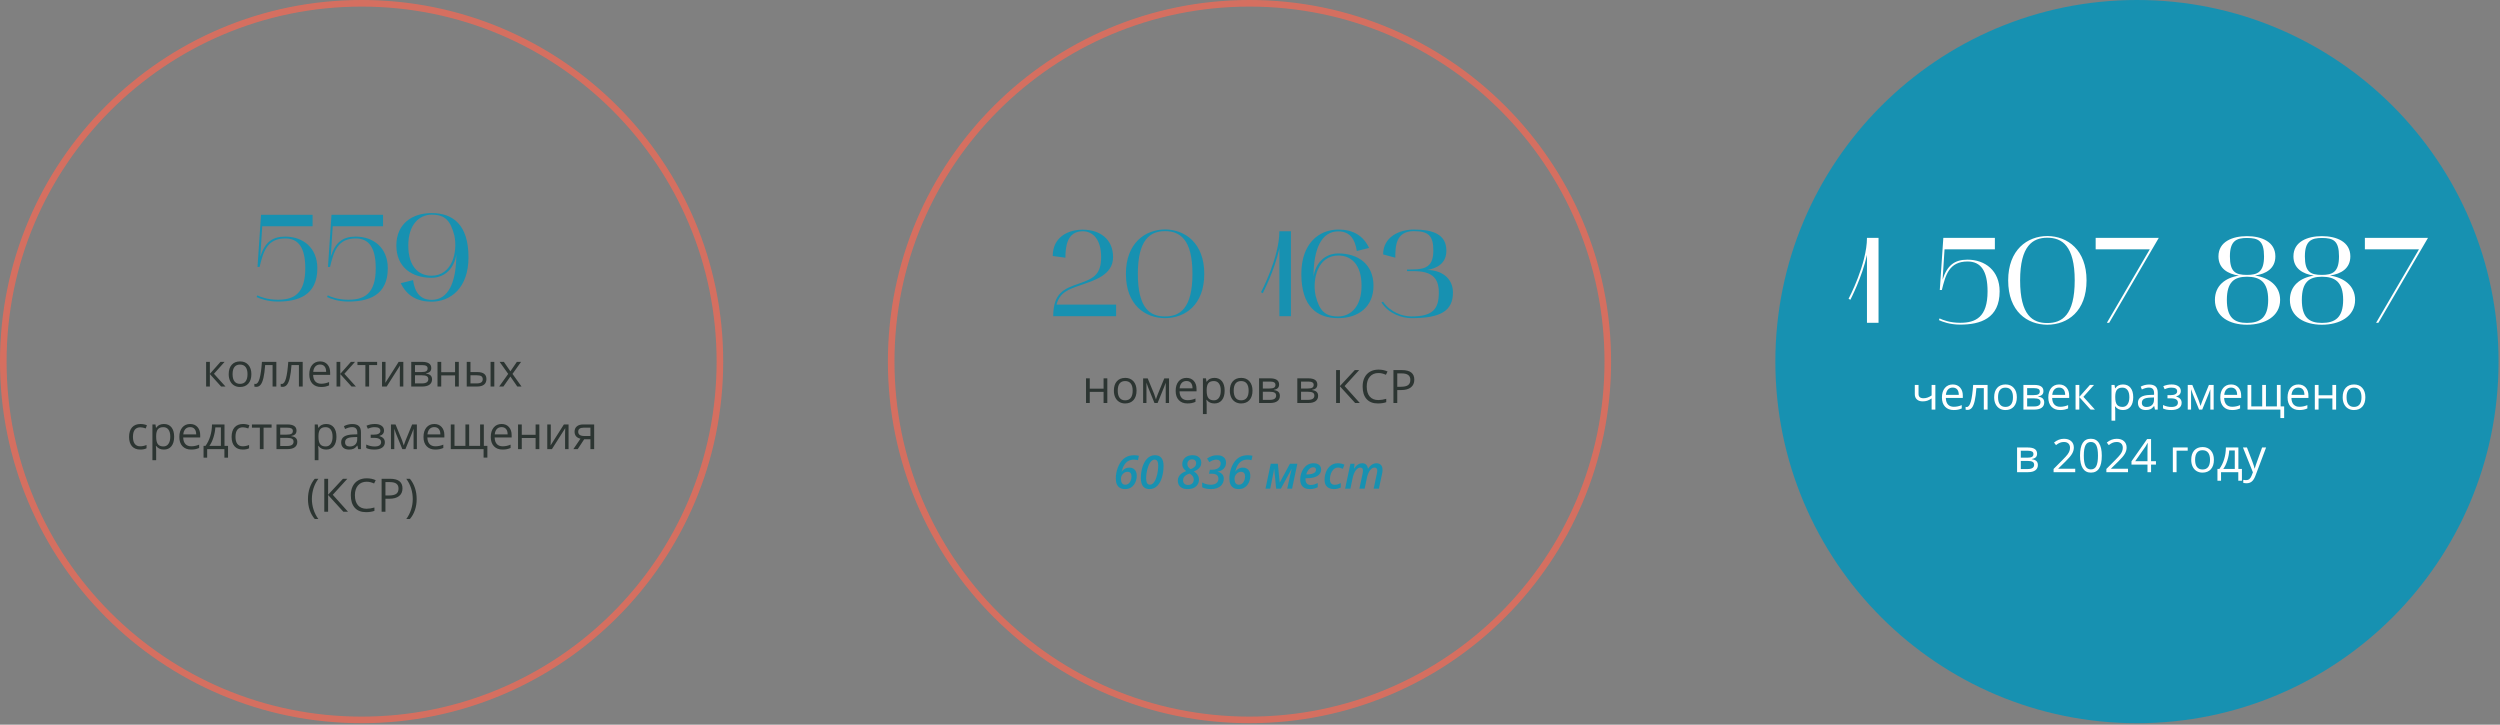
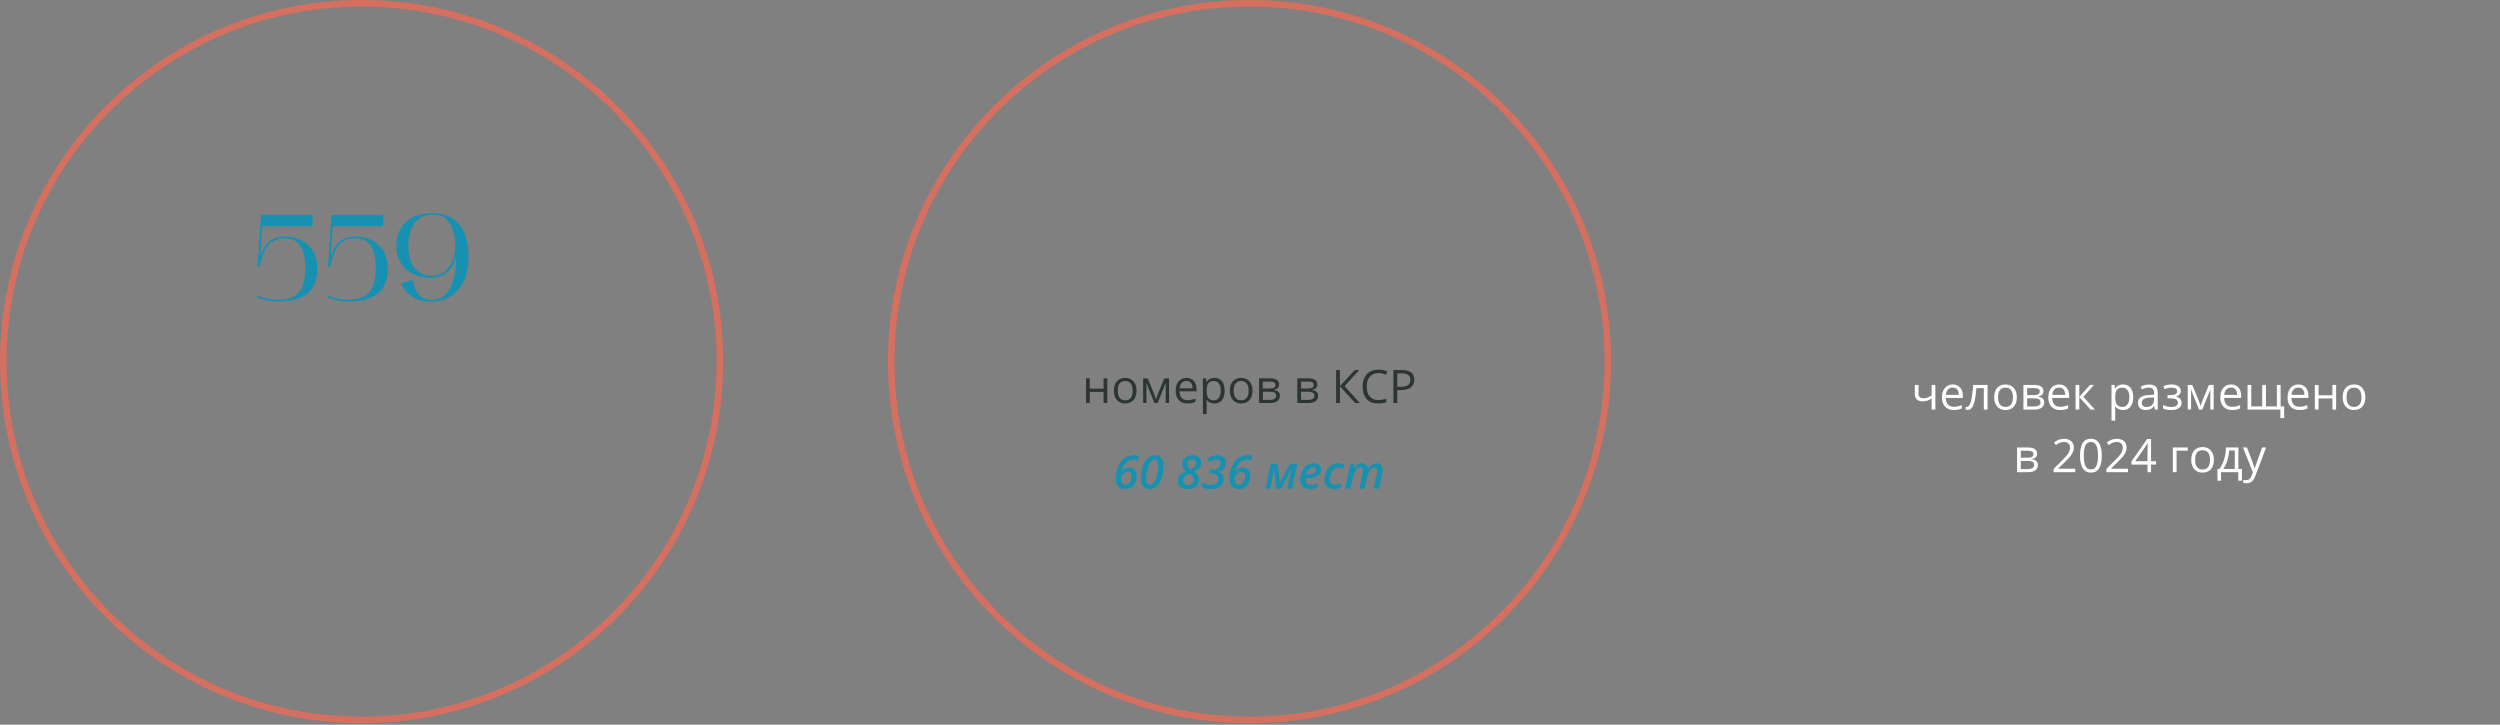
<svg xmlns="http://www.w3.org/2000/svg" width="759" height="220" viewBox="0 0 759 220" fill="none">
  <rect x="0" y="0" width="759" height="220" fill="#808080" stroke="none" />
  <circle cx="109.782" cy="109.782" r="108.782" stroke="#D56F60" stroke-width="2" />
  <path d="M84.358 91.555C81.213 91.555 78.956 90.667 77.92 90.186L78.105 89.668C79.104 90.149 81.25 91 84.358 91C89.094 91 92.683 89.298 92.683 81.454C92.683 75.238 90.648 72.389 86.615 72.389C80.991 72.389 79.918 76.533 78.808 81.047H78.179L79.252 65.211H94.903V68.689H79.622L79.03 77.902C80.399 73.61 82.619 71.834 86.578 71.834C91.98 71.834 96.346 75.201 96.346 81.454C96.346 89.705 90.463 91.555 84.358 91.555ZM105.748 91.555C102.603 91.555 100.346 90.667 99.31 90.186L99.495 89.668C100.494 90.149 102.64 91 105.748 91C110.484 91 114.073 89.298 114.073 81.454C114.073 75.238 112.038 72.389 108.005 72.389C102.381 72.389 101.308 76.533 100.198 81.047H99.569L100.642 65.211H116.293V68.689H101.012L100.42 77.902C101.789 73.61 104.009 71.834 107.968 71.834C113.37 71.834 117.736 75.201 117.736 81.454C117.736 89.705 111.853 91.555 105.748 91.555ZM120.331 74.535C120.331 68.06 124.993 64.693 131.061 64.693C137.425 64.693 142.235 68.134 142.235 78.124C142.235 87.337 136.907 91.555 131.061 91.592C126.695 91.592 123.55 89.853 121.663 85.968L125.4 85.043C125.955 88.817 127.583 91.037 131.098 91.037C135.945 91.037 138.535 86.005 138.535 77.31C137.943 81.269 135.205 84.34 130.987 84.34C124.919 84.34 120.331 81.01 120.331 74.535ZM123.957 74.535C123.957 80.936 127.102 83.711 130.987 83.711C137.24 83.711 139.016 76.57 137.943 71.501C136.759 66.987 135.168 65.174 131.061 65.174C127.25 65.174 123.957 68.208 123.957 74.535Z" fill="#1791B1" />
-   <path d="M66.947 109.86H68.191L64.958 113.477L68.458 117.353H67.132L63.714 113.559V117.353H62.579V109.86H63.714V113.504L66.947 109.86ZM76.319 113.6C76.319 114.821 76.012 115.776 75.397 116.464C74.781 117.147 73.931 117.489 72.847 117.489C72.177 117.489 71.582 117.332 71.062 117.018C70.543 116.703 70.142 116.252 69.859 115.664C69.577 115.076 69.436 114.388 69.436 113.6C69.436 112.378 69.741 111.428 70.352 110.749C70.962 110.065 71.81 109.724 72.894 109.724C73.943 109.724 74.774 110.072 75.39 110.77C76.009 111.467 76.319 112.41 76.319 113.6ZM70.611 113.6C70.611 114.557 70.803 115.286 71.186 115.787C71.568 116.288 72.131 116.539 72.874 116.539C73.617 116.539 74.18 116.291 74.562 115.794C74.95 115.293 75.144 114.561 75.144 113.6C75.144 112.647 74.95 111.925 74.562 111.433C74.18 110.936 73.612 110.688 72.86 110.688C72.118 110.688 71.557 110.931 71.179 111.419C70.8 111.907 70.611 112.633 70.611 113.6ZM83.9 117.353H82.752V110.831H80.503C80.38 112.453 80.209 113.741 79.99 114.693C79.772 115.646 79.487 116.343 79.136 116.785C78.789 117.227 78.347 117.448 77.81 117.448C77.564 117.448 77.368 117.421 77.222 117.366V116.525C77.322 116.553 77.436 116.566 77.564 116.566C78.088 116.566 78.505 116.013 78.814 114.905C79.124 113.798 79.359 112.116 79.519 109.86H83.9V117.353ZM91.898 117.353H90.75V110.831H88.501C88.378 112.453 88.207 113.741 87.988 114.693C87.769 115.646 87.485 116.343 87.134 116.785C86.787 117.227 86.345 117.448 85.808 117.448C85.561 117.448 85.366 117.421 85.22 117.366V116.525C85.32 116.553 85.434 116.566 85.561 116.566C86.086 116.566 86.503 116.013 86.812 114.905C87.122 113.798 87.357 112.116 87.517 109.86H91.898V117.353ZM97.477 117.489C96.369 117.489 95.494 117.152 94.852 116.478C94.213 115.803 93.894 114.867 93.894 113.668C93.894 112.46 94.191 111.501 94.783 110.79C95.38 110.079 96.18 109.724 97.183 109.724C98.121 109.724 98.864 110.034 99.411 110.653C99.958 111.269 100.231 112.082 100.231 113.094V113.812H95.07C95.093 114.691 95.314 115.359 95.733 115.814C96.157 116.27 96.752 116.498 97.518 116.498C98.324 116.498 99.122 116.329 99.91 115.992V117.004C99.509 117.177 99.129 117.3 98.769 117.373C98.413 117.451 97.982 117.489 97.477 117.489ZM97.169 110.674C96.567 110.674 96.087 110.87 95.727 111.262C95.371 111.654 95.162 112.196 95.098 112.889H99.015C99.015 112.173 98.855 111.626 98.536 111.248C98.217 110.865 97.761 110.674 97.169 110.674ZM106.541 109.86H107.785L104.552 113.477L108.052 117.353H106.726L103.308 113.559V117.353H102.173V109.86H103.308V113.504L106.541 109.86ZM114.498 110.831H112.064V117.353H110.93V110.831H108.523V109.86H114.498V110.831ZM117.048 109.86V114.611L117 115.855L116.979 116.245L121.033 109.86H122.448V117.353H121.389V112.772L121.409 111.87L121.443 110.981L117.396 117.353H115.981V109.86H117.048ZM130.932 111.74C130.932 112.228 130.79 112.599 130.508 112.854C130.23 113.105 129.838 113.274 129.332 113.36V113.422C129.97 113.508 130.435 113.695 130.727 113.982C131.023 114.27 131.171 114.666 131.171 115.172C131.171 115.869 130.913 116.407 130.398 116.785C129.888 117.163 129.141 117.353 128.156 117.353H124.854V109.86H128.143C130.002 109.86 130.932 110.487 130.932 111.74ZM130.036 115.097C130.036 114.691 129.881 114.397 129.571 114.215C129.266 114.028 128.758 113.935 128.047 113.935H125.989V116.402H128.074C129.382 116.402 130.036 115.967 130.036 115.097ZM129.824 111.85C129.824 111.485 129.683 111.228 129.4 111.077C129.122 110.922 128.699 110.845 128.129 110.845H125.989V112.957H127.91C128.612 112.957 129.106 112.87 129.394 112.697C129.681 112.524 129.824 112.242 129.824 111.85ZM133.96 109.86V112.998H138.157V109.86H139.292V117.353H138.157V113.976H133.96V117.353H132.825V109.86H133.96ZM142.833 112.957H144.877C145.829 112.957 146.534 113.135 146.989 113.49C147.45 113.841 147.68 114.368 147.68 115.069C147.68 115.821 147.436 116.391 146.948 116.778C146.465 117.161 145.752 117.353 144.809 117.353H141.698V109.86H142.833V112.957ZM150.072 117.353H148.938V109.86H150.072V117.353ZM142.833 113.935V116.402H144.754C145.957 116.402 146.559 115.981 146.559 115.138C146.559 114.718 146.42 114.413 146.142 114.222C145.864 114.03 145.39 113.935 144.72 113.935H142.833ZM154.29 113.518L151.686 109.86H152.978L154.953 112.731L156.922 109.86H158.2L155.596 113.518L158.337 117.353H157.052L154.953 114.317L152.834 117.353H151.549L154.29 113.518ZM42.598 136.489C41.513 136.489 40.672 136.157 40.075 135.491C39.483 134.821 39.187 133.876 39.187 132.654C39.187 131.401 39.487 130.433 40.089 129.749C40.695 129.065 41.556 128.724 42.673 128.724C43.033 128.724 43.393 128.762 43.753 128.84C44.113 128.917 44.395 129.008 44.601 129.113L44.252 130.077C44.001 129.977 43.728 129.895 43.432 129.831C43.135 129.763 42.873 129.729 42.645 129.729C41.123 129.729 40.362 130.699 40.362 132.641C40.362 133.561 40.547 134.268 40.916 134.76C41.29 135.252 41.841 135.498 42.57 135.498C43.195 135.498 43.835 135.364 44.491 135.095V136.1C43.99 136.359 43.359 136.489 42.598 136.489ZM49.762 136.489C49.274 136.489 48.828 136.4 48.422 136.223C48.021 136.04 47.684 135.762 47.41 135.389H47.328C47.383 135.826 47.41 136.241 47.41 136.633V139.716H46.275V128.86H47.198L47.355 129.886H47.41C47.702 129.476 48.041 129.179 48.429 128.997C48.816 128.815 49.26 128.724 49.762 128.724C50.755 128.724 51.521 129.063 52.059 129.742C52.601 130.421 52.872 131.374 52.872 132.6C52.872 133.83 52.596 134.787 52.045 135.471C51.498 136.15 50.737 136.489 49.762 136.489ZM49.598 129.688C48.832 129.688 48.278 129.899 47.937 130.323C47.595 130.747 47.419 131.422 47.41 132.347V132.6C47.41 133.652 47.586 134.407 47.937 134.862C48.287 135.313 48.85 135.539 49.625 135.539C50.272 135.539 50.778 135.277 51.143 134.753C51.512 134.229 51.696 133.507 51.696 132.586C51.696 131.652 51.512 130.936 51.143 130.439C50.778 129.938 50.263 129.688 49.598 129.688ZM58.026 136.489C56.919 136.489 56.044 136.152 55.401 135.478C54.763 134.803 54.444 133.867 54.444 132.668C54.444 131.46 54.741 130.501 55.333 129.79C55.93 129.079 56.73 128.724 57.732 128.724C58.671 128.724 59.414 129.034 59.961 129.653C60.508 130.269 60.781 131.082 60.781 132.094V132.812H55.62C55.643 133.691 55.864 134.359 56.283 134.814C56.707 135.27 57.302 135.498 58.067 135.498C58.874 135.498 59.672 135.329 60.46 134.992V136.004C60.059 136.177 59.678 136.3 59.318 136.373C58.963 136.451 58.532 136.489 58.026 136.489ZM57.719 129.674C57.117 129.674 56.636 129.87 56.276 130.262C55.921 130.654 55.711 131.196 55.648 131.889H59.565C59.565 131.173 59.405 130.626 59.086 130.248C58.767 129.865 58.311 129.674 57.719 129.674ZM69.231 138.943H68.13V136.353H62.894V138.943H61.8V135.375H62.388C62.998 134.546 63.477 133.573 63.823 132.456C64.17 131.34 64.35 130.141 64.363 128.86H68.157V135.375H69.231V138.943ZM67.064 135.375V129.756H65.382C65.323 130.768 65.127 131.793 64.794 132.832C64.466 133.867 64.056 134.714 63.563 135.375H67.064ZM73.728 136.489C72.644 136.489 71.803 136.157 71.206 135.491C70.614 134.821 70.317 133.876 70.317 132.654C70.317 131.401 70.618 130.433 71.22 129.749C71.826 129.065 72.687 128.724 73.804 128.724C74.164 128.724 74.524 128.762 74.884 128.84C75.244 128.917 75.526 129.008 75.731 129.113L75.383 130.077C75.132 129.977 74.859 129.895 74.562 129.831C74.266 129.763 74.004 129.729 73.776 129.729C72.254 129.729 71.493 130.699 71.493 132.641C71.493 133.561 71.678 134.268 72.047 134.76C72.421 135.252 72.972 135.498 73.701 135.498C74.326 135.498 74.966 135.364 75.622 135.095V136.1C75.121 136.359 74.49 136.489 73.728 136.489ZM82.458 129.831H80.024V136.353H78.89V129.831H76.483V128.86H82.458V129.831ZM90.019 130.74C90.019 131.228 89.877 131.599 89.595 131.854C89.317 132.105 88.925 132.274 88.419 132.36V132.422C89.057 132.508 89.522 132.695 89.814 132.982C90.11 133.27 90.258 133.666 90.258 134.172C90.258 134.869 90 135.407 89.485 135.785C88.975 136.163 88.228 136.353 87.243 136.353H83.941V128.86H87.23C89.089 128.86 90.019 129.487 90.019 130.74ZM89.123 134.097C89.123 133.691 88.968 133.397 88.658 133.215C88.353 133.028 87.845 132.935 87.134 132.935H85.076V135.402H87.161C88.469 135.402 89.123 134.967 89.123 134.097ZM88.911 130.85C88.911 130.485 88.77 130.228 88.487 130.077C88.209 129.922 87.785 129.845 87.216 129.845H85.076V131.957H86.997C87.699 131.957 88.193 131.87 88.481 131.697C88.768 131.524 88.911 131.242 88.911 130.85ZM99.035 136.489C98.547 136.489 98.101 136.4 97.695 136.223C97.294 136.04 96.957 135.762 96.684 135.389H96.602C96.656 135.826 96.684 136.241 96.684 136.633V139.716H95.549V128.86H96.472L96.629 129.886H96.684C96.975 129.476 97.315 129.179 97.702 128.997C98.09 128.815 98.534 128.724 99.035 128.724C100.029 128.724 100.794 129.063 101.332 129.742C101.874 130.421 102.146 131.374 102.146 132.6C102.146 133.83 101.87 134.787 101.318 135.471C100.771 136.15 100.01 136.489 99.035 136.489ZM98.871 129.688C98.106 129.688 97.552 129.899 97.21 130.323C96.868 130.747 96.693 131.422 96.684 132.347V132.6C96.684 133.652 96.859 134.407 97.21 134.862C97.561 135.313 98.124 135.539 98.898 135.539C99.546 135.539 100.051 135.277 100.416 134.753C100.785 134.229 100.97 133.507 100.97 132.586C100.97 131.652 100.785 130.936 100.416 130.439C100.051 129.938 99.537 129.688 98.871 129.688ZM108.742 136.353L108.517 135.286H108.462C108.088 135.756 107.715 136.075 107.341 136.243C106.972 136.407 106.509 136.489 105.953 136.489C105.21 136.489 104.627 136.298 104.203 135.915C103.784 135.532 103.574 134.988 103.574 134.281C103.574 132.768 104.784 131.975 107.204 131.902L108.476 131.861V131.396C108.476 130.809 108.348 130.376 108.093 130.098C107.842 129.815 107.439 129.674 106.883 129.674C106.258 129.674 105.552 129.865 104.764 130.248L104.415 129.38C104.784 129.179 105.188 129.022 105.625 128.908C106.067 128.794 106.509 128.737 106.951 128.737C107.844 128.737 108.505 128.936 108.934 129.332C109.367 129.729 109.583 130.364 109.583 131.239V136.353H108.742ZM106.179 135.553C106.885 135.553 107.439 135.359 107.84 134.972C108.245 134.584 108.448 134.042 108.448 133.345V132.668L107.313 132.716C106.411 132.748 105.759 132.889 105.358 133.14C104.962 133.386 104.764 133.771 104.764 134.295C104.764 134.705 104.887 135.017 105.133 135.231C105.383 135.446 105.732 135.553 106.179 135.553ZM113.356 131.971C114.774 131.971 115.482 131.579 115.482 130.795C115.482 130.057 114.908 129.688 113.76 129.688C113.409 129.688 113.09 129.719 112.803 129.783C112.516 129.847 112.14 129.975 111.675 130.166L111.271 129.243C112.046 128.897 112.892 128.724 113.808 128.724C114.669 128.724 115.348 128.901 115.845 129.257C116.341 129.608 116.59 130.089 116.59 130.699C116.59 131.538 116.123 132.087 115.188 132.347V132.401C115.763 132.57 116.182 132.812 116.446 133.126C116.711 133.436 116.843 133.826 116.843 134.295C116.843 134.988 116.562 135.528 116.002 135.915C115.446 136.298 114.676 136.489 113.691 136.489C112.611 136.489 111.777 136.327 111.189 136.004V134.965C112.023 135.357 112.867 135.553 113.719 135.553C114.375 135.553 114.869 135.441 115.202 135.218C115.539 134.99 115.708 134.664 115.708 134.24C115.708 133.37 114.999 132.935 113.582 132.935H112.543V131.971H113.356ZM122.585 135.259L122.797 134.623L123.091 133.816L125.121 128.874H126.563V136.353H125.559V130.166L125.422 130.562L125.025 131.608L123.091 136.353H122.141L120.206 131.595C119.965 130.984 119.798 130.508 119.707 130.166V136.353H118.695V128.874H120.083L122.045 133.625C122.241 134.126 122.421 134.671 122.585 135.259ZM132.155 136.489C131.048 136.489 130.173 136.152 129.53 135.478C128.892 134.803 128.573 133.867 128.573 132.668C128.573 131.46 128.869 130.501 129.462 129.79C130.059 129.079 130.859 128.724 131.861 128.724C132.8 128.724 133.543 129.034 134.09 129.653C134.637 130.269 134.91 131.082 134.91 132.094V132.812H129.749C129.772 133.691 129.993 134.359 130.412 134.814C130.836 135.27 131.431 135.498 132.196 135.498C133.003 135.498 133.8 135.329 134.589 134.992V136.004C134.188 136.177 133.807 136.3 133.447 136.373C133.092 136.451 132.661 136.489 132.155 136.489ZM131.848 129.674C131.246 129.674 130.765 129.87 130.405 130.262C130.05 130.654 129.84 131.196 129.776 131.889H133.693C133.693 131.173 133.534 130.626 133.215 130.248C132.896 129.865 132.44 129.674 131.848 129.674ZM142.437 135.375H145.759V128.874H146.894V135.375H147.967V138.93H146.818V136.353H136.852V128.874H137.986V135.375H141.302V128.874H142.437V135.375ZM152.581 136.489C151.474 136.489 150.599 136.152 149.956 135.478C149.318 134.803 148.999 133.867 148.999 132.668C148.999 131.46 149.295 130.501 149.888 129.79C150.485 129.079 151.285 128.724 152.287 128.724C153.226 128.724 153.969 129.034 154.516 129.653C155.062 130.269 155.336 131.082 155.336 132.094V132.812H150.175C150.198 133.691 150.419 134.359 150.838 134.814C151.262 135.27 151.856 135.498 152.622 135.498C153.429 135.498 154.226 135.329 155.015 134.992V136.004C154.614 136.177 154.233 136.3 153.873 136.373C153.518 136.451 153.087 136.489 152.581 136.489ZM152.273 129.674C151.672 129.674 151.191 129.87 150.831 130.262C150.476 130.654 150.266 131.196 150.202 131.889H154.119C154.119 131.173 153.96 130.626 153.641 130.248C153.322 129.865 152.866 129.674 152.273 129.674ZM158.412 128.86V131.998H162.609V128.86H163.744V136.353H162.609V132.976H158.412V136.353H157.277V128.86H158.412ZM167.217 128.86V133.611L167.169 134.855L167.148 135.245L171.202 128.86H172.617V136.353H171.558V131.772L171.578 130.87L171.612 129.981L167.565 136.353H166.15V128.86H167.217ZM175.399 136.353H174.073L176.227 133.188C175.648 133.06 175.203 132.814 174.894 132.449C174.588 132.08 174.436 131.618 174.436 131.062C174.436 130.378 174.666 129.84 175.126 129.448C175.586 129.056 176.229 128.86 177.054 128.86H180.39V136.353H179.255V133.358H177.361L175.399 136.353ZM175.543 131.075C175.543 131.941 176.172 132.374 177.43 132.374H179.255V129.845H177.197C176.094 129.845 175.543 130.255 175.543 131.075ZM93.498 151.518C93.498 150.31 93.674 149.18 94.024 148.127C94.38 147.074 94.89 146.151 95.556 145.358H96.663C96.007 146.238 95.512 147.204 95.18 148.257C94.852 149.31 94.688 150.392 94.688 151.504C94.688 152.598 94.856 153.666 95.193 154.71C95.531 155.754 96.016 156.706 96.649 157.567H95.556C94.886 156.793 94.375 155.888 94.024 154.854C93.674 153.819 93.498 152.707 93.498 151.518ZM105.646 155.353H104.237L99.616 150.287V155.353H98.454V145.358H99.616V150.198L104.121 145.358H105.454L101.031 150.212L105.646 155.353ZM111.306 146.254C110.207 146.254 109.339 146.621 108.701 147.354C108.068 148.084 107.751 149.084 107.751 150.355C107.751 151.663 108.056 152.675 108.667 153.391C109.282 154.102 110.157 154.457 111.292 154.457C111.989 154.457 112.785 154.332 113.678 154.081V155.1C112.985 155.359 112.131 155.489 111.114 155.489C109.642 155.489 108.505 155.043 107.703 154.149C106.906 153.256 106.507 151.987 106.507 150.342C106.507 149.312 106.698 148.41 107.081 147.635C107.468 146.86 108.024 146.263 108.749 145.844C109.478 145.424 110.335 145.215 111.319 145.215C112.368 145.215 113.284 145.406 114.067 145.789L113.575 146.787C112.819 146.432 112.062 146.254 111.306 146.254ZM122.195 148.271C122.195 149.282 121.849 150.062 121.156 150.608C120.468 151.151 119.481 151.422 118.196 151.422H117.021V155.353H115.858V145.358H118.449C120.947 145.358 122.195 146.329 122.195 148.271ZM117.021 150.424H118.066C119.096 150.424 119.841 150.257 120.302 149.925C120.762 149.592 120.992 149.059 120.992 148.325C120.992 147.664 120.776 147.172 120.343 146.849C119.91 146.525 119.235 146.363 118.319 146.363H117.021V150.424ZM126.502 151.518C126.502 152.716 126.324 153.833 125.969 154.867C125.618 155.902 125.11 156.802 124.444 157.567H123.351C123.984 156.711 124.469 155.76 124.807 154.717C125.144 153.669 125.312 152.598 125.312 151.504C125.312 150.392 125.146 149.31 124.813 148.257C124.485 147.204 123.993 146.238 123.337 145.358H124.444C125.114 146.156 125.625 147.083 125.976 148.141C126.326 149.193 126.502 150.319 126.502 151.518Z" fill="#2C3532" />
  <circle cx="379.345" cy="109.782" r="108.782" stroke="#D56F60" stroke-width="2" />
-   <path d="M319.613 77.722C319.613 72.024 324.201 69.73 328.715 69.73C333.858 69.73 337.928 72.542 337.928 78.055C337.928 83.568 332.119 85.159 327.79 86.676C324.386 87.86 321.722 88.785 320.76 92.485H338.853V96H319.761C319.761 88.822 323.202 87.601 327.605 86.084C332.008 84.567 334.302 83.346 334.302 78.055C334.302 72.616 331.749 70.211 328.715 70.211C324.016 70.211 323.461 74.725 323.461 78.24L319.613 77.722ZM341.826 83.124C341.826 73.874 347.598 69.693 353.703 69.656C359.845 69.693 365.617 73.874 365.617 83.124C365.617 92.559 359.845 96.555 353.703 96.592C347.598 96.555 341.826 92.559 341.826 83.124ZM353.703 70.174C349.3 70.174 345.452 72.579 345.452 83.124C345.452 93.817 349.3 96.074 353.703 96.074C358.143 96.074 362.028 93.743 362.028 83.124C362.028 72.579 358.143 70.174 353.703 70.174ZM383.388 89.007L382.833 88.711C382.907 88.6 388.42 78.129 388.42 70.211H391.935V96H388.42V75.391C386.94 82.199 383.425 88.896 383.388 89.007ZM406.26 96.592C399.896 96.592 395.086 93.151 395.086 83.161C395.086 73.911 400.414 69.73 406.26 69.693C410.663 69.693 413.808 71.395 415.658 75.28L411.921 76.205C411.366 72.431 409.738 70.248 406.26 70.248C401.376 70.248 398.786 75.243 398.786 83.975C399.378 79.979 402.116 76.945 406.334 76.945C412.402 76.945 416.99 80.275 416.99 86.75C416.99 93.225 412.328 96.592 406.26 96.592ZM406.334 77.574C400.118 77.574 398.342 84.678 399.415 89.747C400.562 94.261 402.19 96.074 406.26 96.074C410.071 96.074 413.364 93.077 413.364 86.75C413.364 80.349 410.256 77.574 406.334 77.574ZM419.399 91.819L419.88 91.597C422.174 94.816 425.763 96.074 428.575 96.074C435.235 96.074 436.826 93.595 436.826 88.785C436.826 84.123 434.458 82.31 429.056 82.31H427.169V81.829C431.794 81.829 435.161 81.829 435.161 76.094C435.161 71.691 433.829 70.174 429.241 70.174C423.765 70.174 423.617 74.725 423.617 78.24L419.917 77.241C419.917 71.95 424.801 69.693 429.241 69.693C434.902 69.693 439.12 71.062 439.12 76.094C439.12 79.979 436.308 81.422 433.311 81.977C437.677 81.977 441.118 84.493 441.118 88.785C441.118 94.298 437.529 96.592 428.575 96.592C425.689 96.592 421.619 95.297 419.399 91.819Z" fill="#1791B1" />
  <path d="M330.851 114.86V117.998H335.048V114.86H336.183V122.353H335.048V118.976H330.851V122.353H329.716V114.86H330.851ZM345.056 118.6C345.056 119.821 344.748 120.776 344.133 121.464C343.518 122.147 342.668 122.489 341.583 122.489C340.913 122.489 340.318 122.332 339.799 122.018C339.279 121.703 338.878 121.252 338.596 120.664C338.313 120.076 338.172 119.388 338.172 118.6C338.172 117.378 338.477 116.428 339.088 115.749C339.699 115.065 340.546 114.724 341.631 114.724C342.679 114.724 343.511 115.072 344.126 115.77C344.746 116.467 345.056 117.41 345.056 118.6ZM339.348 118.6C339.348 119.557 339.539 120.286 339.922 120.787C340.305 121.288 340.868 121.539 341.61 121.539C342.353 121.539 342.916 121.291 343.299 120.794C343.686 120.293 343.88 119.561 343.88 118.6C343.88 117.647 343.686 116.925 343.299 116.433C342.916 115.936 342.349 115.688 341.597 115.688C340.854 115.688 340.293 115.931 339.915 116.419C339.537 116.907 339.348 117.633 339.348 118.6ZM350.941 121.259L351.153 120.623L351.447 119.816L353.478 114.874H354.92V122.353H353.915V116.166L353.778 116.562L353.382 117.608L351.447 122.353H350.497L348.562 117.595C348.321 116.984 348.155 116.508 348.063 116.166V122.353H347.052V114.874H348.439L350.401 119.625C350.597 120.126 350.777 120.671 350.941 121.259ZM360.512 122.489C359.404 122.489 358.529 122.152 357.887 121.478C357.249 120.803 356.93 119.867 356.93 118.668C356.93 117.46 357.226 116.501 357.818 115.79C358.415 115.079 359.215 114.724 360.218 114.724C361.157 114.724 361.899 115.034 362.446 115.653C362.993 116.269 363.267 117.082 363.267 118.094V118.812H358.105C358.128 119.691 358.349 120.359 358.769 120.814C359.192 121.27 359.787 121.498 360.553 121.498C361.359 121.498 362.157 121.329 362.945 120.992V122.004C362.544 122.177 362.164 122.3 361.804 122.373C361.448 122.451 361.018 122.489 360.512 122.489ZM360.204 115.674C359.603 115.674 359.122 115.87 358.762 116.262C358.406 116.654 358.197 117.196 358.133 117.889H362.05C362.05 117.173 361.89 116.626 361.571 116.248C361.252 115.865 360.797 115.674 360.204 115.674ZM368.694 122.489C368.207 122.489 367.76 122.4 367.354 122.223C366.953 122.04 366.616 121.762 366.343 121.389H366.261C366.315 121.826 366.343 122.241 366.343 122.633V125.716H365.208V114.86H366.131L366.288 115.886H366.343C366.634 115.476 366.974 115.179 367.361 114.997C367.749 114.815 368.193 114.724 368.694 114.724C369.688 114.724 370.453 115.063 370.991 115.742C371.534 116.421 371.805 117.374 371.805 118.6C371.805 119.83 371.529 120.787 370.978 121.471C370.431 122.15 369.67 122.489 368.694 122.489ZM368.53 115.688C367.765 115.688 367.211 115.899 366.869 116.323C366.527 116.747 366.352 117.422 366.343 118.347V118.6C366.343 119.652 366.518 120.407 366.869 120.862C367.22 121.313 367.783 121.539 368.558 121.539C369.205 121.539 369.711 121.277 370.075 120.753C370.444 120.229 370.629 119.507 370.629 118.586C370.629 117.652 370.444 116.936 370.075 116.439C369.711 115.938 369.196 115.688 368.53 115.688ZM380.261 118.6C380.261 119.821 379.953 120.776 379.338 121.464C378.723 122.147 377.873 122.489 376.788 122.489C376.118 122.489 375.523 122.332 375.004 122.018C374.484 121.703 374.083 121.252 373.801 120.664C373.518 120.076 373.377 119.388 373.377 118.6C373.377 117.378 373.682 116.428 374.293 115.749C374.904 115.065 375.751 114.724 376.836 114.724C377.884 114.724 378.716 115.072 379.331 115.77C379.951 116.467 380.261 117.41 380.261 118.6ZM374.553 118.6C374.553 119.557 374.744 120.286 375.127 120.787C375.51 121.288 376.073 121.539 376.815 121.539C377.558 121.539 378.121 121.291 378.504 120.794C378.891 120.293 379.085 119.561 379.085 118.6C379.085 117.647 378.891 116.925 378.504 116.433C378.121 115.936 377.554 115.688 376.802 115.688C376.059 115.688 375.498 115.931 375.12 116.419C374.742 116.907 374.553 117.633 374.553 118.6ZM388.334 116.74C388.334 117.228 388.193 117.599 387.91 117.854C387.632 118.105 387.24 118.274 386.734 118.36V118.422C387.372 118.508 387.837 118.695 388.129 118.982C388.425 119.27 388.573 119.666 388.573 120.172C388.573 120.869 388.316 121.407 387.801 121.785C387.29 122.163 386.543 122.353 385.559 122.353H382.257V114.86H385.545C387.404 114.86 388.334 115.487 388.334 116.74ZM387.438 120.097C387.438 119.691 387.284 119.397 386.974 119.215C386.668 119.028 386.16 118.935 385.449 118.935H383.392V121.402H385.477C386.785 121.402 387.438 120.967 387.438 120.097ZM387.227 116.85C387.227 116.485 387.085 116.228 386.803 116.077C386.525 115.922 386.101 115.845 385.531 115.845H383.392V117.957H385.312C386.014 117.957 386.509 117.87 386.796 117.697C387.083 117.524 387.227 117.242 387.227 116.85ZM399.941 116.74C399.941 117.228 399.8 117.599 399.518 117.854C399.24 118.105 398.848 118.274 398.342 118.36V118.422C398.98 118.508 399.445 118.695 399.736 118.982C400.033 119.27 400.181 119.666 400.181 120.172C400.181 120.869 399.923 121.407 399.408 121.785C398.898 122.163 398.15 122.353 397.166 122.353H393.864V114.86H397.152C399.012 114.86 399.941 115.487 399.941 116.74ZM399.046 120.097C399.046 119.691 398.891 119.397 398.581 119.215C398.276 119.028 397.768 118.935 397.057 118.935H394.999V121.402H397.084C398.392 121.402 399.046 120.967 399.046 120.097ZM398.834 116.85C398.834 116.485 398.693 116.228 398.41 116.077C398.132 115.922 397.708 115.845 397.139 115.845H394.999V117.957H396.92C397.622 117.957 398.116 117.87 398.403 117.697C398.69 117.524 398.834 117.242 398.834 116.85ZM412.834 122.353H411.426L406.805 117.287V122.353H405.643V112.358H406.805V117.198L411.31 112.358H412.643L408.22 117.212L412.834 122.353ZM418.494 113.254C417.396 113.254 416.528 113.621 415.89 114.354C415.256 115.084 414.939 116.084 414.939 117.355C414.939 118.663 415.245 119.675 415.855 120.391C416.471 121.102 417.346 121.457 418.48 121.457C419.178 121.457 419.973 121.332 420.866 121.081V122.1C420.174 122.359 419.319 122.489 418.303 122.489C416.831 122.489 415.694 122.043 414.892 121.149C414.094 120.256 413.695 118.987 413.695 117.342C413.695 116.312 413.887 115.41 414.27 114.635C414.657 113.86 415.213 113.263 415.938 112.844C416.667 112.424 417.523 112.215 418.508 112.215C419.556 112.215 420.472 112.406 421.256 112.789L420.764 113.787C420.007 113.432 419.251 113.254 418.494 113.254ZM429.384 115.271C429.384 116.282 429.037 117.062 428.345 117.608C427.657 118.151 426.67 118.422 425.385 118.422H424.209V122.353H423.047V112.358H425.638C428.135 112.358 429.384 113.329 429.384 115.271ZM424.209 117.424H425.255C426.285 117.424 427.03 117.257 427.49 116.925C427.951 116.592 428.181 116.059 428.181 115.325C428.181 114.664 427.964 114.172 427.531 113.849C427.098 113.525 426.424 113.363 425.508 113.363H424.209V117.424Z" fill="#2C3532" />
  <path d="M341.533 148.489C340.945 148.489 340.443 148.368 340.029 148.127C339.614 147.881 339.297 147.521 339.078 147.047C338.864 146.568 338.757 145.98 338.757 145.283C338.757 144.768 338.803 144.242 338.894 143.704C338.99 143.162 339.129 142.631 339.311 142.111C339.498 141.587 339.728 141.1 340.001 140.648C340.275 140.193 340.589 139.796 340.945 139.459C341.232 139.186 341.546 138.955 341.888 138.769C342.23 138.582 342.606 138.443 343.016 138.352C343.431 138.256 343.882 138.208 344.37 138.208C344.634 138.208 344.889 138.224 345.135 138.256C345.386 138.288 345.598 138.329 345.771 138.379L345.484 139.712C345.32 139.662 345.131 139.621 344.916 139.589C344.707 139.557 344.481 139.541 344.24 139.541C343.629 139.541 343.084 139.669 342.606 139.924C342.127 140.179 341.715 140.571 341.369 141.1C341.027 141.628 340.751 142.31 340.541 143.144H340.596C340.76 142.916 340.954 142.713 341.177 142.535C341.4 142.357 341.651 142.218 341.929 142.118C342.212 142.018 342.519 141.968 342.852 141.968C343.545 141.968 344.094 142.184 344.499 142.617C344.91 143.05 345.115 143.672 345.115 144.483C345.115 144.921 345.049 145.374 344.916 145.844C344.784 146.309 344.577 146.742 344.294 147.143C344.012 147.544 343.643 147.869 343.187 148.12C342.736 148.366 342.184 148.489 341.533 148.489ZM341.635 147.163C341.94 147.163 342.209 147.092 342.442 146.951C342.679 146.805 342.877 146.612 343.037 146.37C343.196 146.124 343.317 145.851 343.399 145.55C343.481 145.244 343.522 144.932 343.522 144.613C343.522 144.18 343.419 143.843 343.214 143.602C343.009 143.36 342.702 143.239 342.291 143.239C341.977 143.239 341.69 143.314 341.43 143.465C341.175 143.615 340.961 143.8 340.787 144.019C340.614 144.237 340.498 144.451 340.439 144.661C340.412 144.743 340.389 144.83 340.37 144.921C340.357 145.012 340.345 145.105 340.336 145.201C340.332 145.297 340.329 145.393 340.329 145.488C340.329 145.712 340.355 145.926 340.405 146.131C340.455 146.331 340.532 146.509 340.637 146.664C340.746 146.819 340.883 146.942 341.047 147.033C341.211 147.12 341.407 147.163 341.635 147.163ZM348.977 148.489C348.102 148.489 347.446 148.2 347.008 147.621C346.575 147.042 346.359 146.217 346.359 145.146C346.359 144.609 346.395 144.066 346.468 143.52C346.541 142.973 346.653 142.439 346.803 141.92C346.958 141.4 347.152 140.917 347.384 140.471C347.621 140.02 347.897 139.625 348.211 139.288C348.53 138.946 348.89 138.68 349.291 138.488C349.697 138.297 350.146 138.201 350.638 138.201C351.066 138.201 351.442 138.267 351.766 138.399C352.094 138.532 352.368 138.732 352.586 139.001C352.81 139.27 352.976 139.605 353.085 140.006C353.199 140.407 353.256 140.874 353.256 141.407C353.256 141.981 353.22 142.556 353.147 143.13C353.074 143.7 352.962 144.249 352.812 144.777C352.666 145.306 352.477 145.796 352.245 146.247C352.017 146.694 351.743 147.086 351.424 147.423C351.11 147.756 350.747 148.018 350.337 148.209C349.932 148.396 349.478 148.489 348.977 148.489ZM349.127 147.149C349.401 147.149 349.651 147.065 349.879 146.896C350.107 146.728 350.312 146.498 350.495 146.206C350.681 145.91 350.845 145.57 350.987 145.188C351.128 144.8 351.246 144.392 351.342 143.964C351.442 143.531 351.515 143.093 351.561 142.651C351.611 142.205 351.636 141.774 351.636 141.359C351.636 140.758 351.543 140.304 351.356 139.999C351.174 139.694 350.893 139.541 350.515 139.541C350.242 139.541 349.989 139.63 349.756 139.808C349.524 139.981 349.312 140.22 349.12 140.525C348.934 140.826 348.767 141.168 348.621 141.551C348.48 141.934 348.359 142.335 348.259 142.754C348.163 143.173 348.091 143.59 348.04 144.005C347.99 144.42 347.965 144.807 347.965 145.167C347.965 145.81 348.056 146.302 348.239 146.644C348.421 146.981 348.717 147.149 349.127 147.149ZM360.543 148.489C359.883 148.489 359.331 148.378 358.889 148.154C358.452 147.931 358.123 147.63 357.905 147.252C357.686 146.869 357.577 146.445 357.577 145.98C357.577 145.493 357.677 145.064 357.877 144.695C358.078 144.322 358.367 143.998 358.745 143.725C359.128 143.451 359.586 143.216 360.12 143.021C359.905 142.861 359.709 142.681 359.532 142.48C359.354 142.28 359.21 142.052 359.101 141.797C358.992 141.537 358.937 141.243 358.937 140.915C358.937 140.386 359.065 139.919 359.32 139.514C359.579 139.104 359.942 138.782 360.407 138.55C360.876 138.317 361.427 138.201 362.061 138.201C362.672 138.201 363.171 138.306 363.558 138.516C363.95 138.721 364.239 138.994 364.426 139.336C364.618 139.673 364.713 140.04 364.713 140.437C364.713 140.924 364.606 141.341 364.392 141.688C364.182 142.029 363.907 142.316 363.565 142.549C363.223 142.781 362.854 142.975 362.457 143.13C362.745 143.303 363.004 143.506 363.237 143.738C363.469 143.966 363.656 144.235 363.797 144.545C363.939 144.85 364.009 145.213 364.009 145.632C364.009 146.133 363.884 146.6 363.633 147.033C363.383 147.466 363 147.817 362.485 148.086C361.974 148.355 361.327 148.489 360.543 148.489ZM360.68 147.238C361.077 147.238 361.402 147.163 361.658 147.013C361.917 146.862 362.111 146.666 362.239 146.425C362.366 146.183 362.43 145.926 362.43 145.652C362.43 145.365 362.378 145.11 362.273 144.887C362.173 144.659 362.027 144.454 361.835 144.271C361.644 144.089 361.412 143.921 361.138 143.766C360.742 143.898 360.398 144.055 360.106 144.237C359.814 144.42 359.586 144.641 359.422 144.9C359.263 145.156 359.183 145.468 359.183 145.837C359.183 146.27 359.32 146.612 359.593 146.862C359.871 147.113 360.233 147.238 360.68 147.238ZM361.494 142.433C361.844 142.3 362.143 142.15 362.389 141.981C362.635 141.813 362.822 141.617 362.95 141.394C363.082 141.17 363.148 140.913 363.148 140.621C363.148 140.257 363.036 139.972 362.813 139.767C362.59 139.557 362.293 139.452 361.924 139.452C361.633 139.452 361.38 139.511 361.165 139.63C360.951 139.748 360.785 139.912 360.666 140.122C360.548 140.327 360.489 140.569 360.489 140.847C360.489 141.229 360.582 141.546 360.769 141.797C360.956 142.043 361.197 142.255 361.494 142.433ZM367.625 148.489C367.097 148.489 366.611 148.444 366.169 148.353C365.727 148.257 365.333 148.12 364.987 147.942V146.479C365.338 146.685 365.743 146.851 366.203 146.979C366.668 147.106 367.129 147.17 367.584 147.17C367.944 147.17 368.268 147.129 368.555 147.047C368.842 146.965 369.086 146.846 369.287 146.691C369.492 146.532 369.647 146.338 369.751 146.11C369.861 145.878 369.915 145.614 369.915 145.317C369.915 145.007 369.847 144.743 369.71 144.524C369.578 144.301 369.371 144.13 369.088 144.012C368.806 143.889 368.441 143.827 367.995 143.827H367.065L367.318 142.604H368.036C368.359 142.604 368.674 142.567 368.979 142.494C369.289 142.417 369.565 142.3 369.806 142.146C370.052 141.991 370.246 141.795 370.387 141.558C370.528 141.321 370.599 141.04 370.599 140.717C370.599 140.366 370.485 140.083 370.257 139.869C370.034 139.655 369.715 139.548 369.3 139.548C368.876 139.548 368.489 139.623 368.138 139.773C367.792 139.924 367.466 140.102 367.161 140.307L366.463 139.206C366.883 138.919 367.336 138.682 367.824 138.495C368.311 138.308 368.895 138.215 369.574 138.215C370.157 138.215 370.645 138.311 371.037 138.502C371.433 138.693 371.731 138.958 371.932 139.295C372.133 139.632 372.233 140.02 372.233 140.457C372.233 140.926 372.133 141.35 371.932 141.729C371.731 142.102 371.444 142.414 371.071 142.665C370.702 142.916 370.253 143.089 369.724 143.185V143.246C370.239 143.342 370.67 143.567 371.016 143.923C371.367 144.274 371.542 144.759 371.542 145.379C371.542 145.775 371.465 146.16 371.31 146.534C371.16 146.903 370.925 147.236 370.606 147.532C370.287 147.824 369.879 148.056 369.382 148.229C368.89 148.403 368.304 148.489 367.625 148.489ZM376.013 148.489C375.425 148.489 374.924 148.368 374.509 148.127C374.094 147.881 373.778 147.521 373.559 147.047C373.345 146.568 373.238 145.98 373.238 145.283C373.238 144.768 373.283 144.242 373.374 143.704C373.47 143.162 373.609 142.631 373.791 142.111C373.978 141.587 374.208 141.1 374.482 140.648C374.755 140.193 375.07 139.796 375.425 139.459C375.712 139.186 376.027 138.955 376.369 138.769C376.71 138.582 377.086 138.443 377.496 138.352C377.911 138.256 378.362 138.208 378.85 138.208C379.114 138.208 379.37 138.224 379.616 138.256C379.866 138.288 380.078 138.329 380.251 138.379L379.964 139.712C379.8 139.662 379.611 139.621 379.397 139.589C379.187 139.557 378.962 139.541 378.72 139.541C378.109 139.541 377.565 139.669 377.086 139.924C376.608 140.179 376.195 140.571 375.849 141.1C375.507 141.628 375.231 142.31 375.022 143.144H375.077C375.241 142.916 375.434 142.713 375.658 142.535C375.881 142.357 376.132 142.218 376.41 142.118C376.692 142.018 377 141.968 377.332 141.968C378.025 141.968 378.574 142.184 378.98 142.617C379.39 143.05 379.595 143.672 379.595 144.483C379.595 144.921 379.529 145.374 379.397 145.844C379.265 146.309 379.057 146.742 378.775 147.143C378.492 147.544 378.123 147.869 377.667 148.12C377.216 148.366 376.665 148.489 376.013 148.489ZM376.116 147.163C376.421 147.163 376.69 147.092 376.922 146.951C377.159 146.805 377.357 146.612 377.517 146.37C377.676 146.124 377.797 145.851 377.879 145.55C377.961 145.244 378.002 144.932 378.002 144.613C378.002 144.18 377.9 143.843 377.695 143.602C377.49 143.36 377.182 143.239 376.772 143.239C376.457 143.239 376.17 143.314 375.911 143.465C375.655 143.615 375.441 143.8 375.268 144.019C375.095 144.237 374.979 144.451 374.919 144.661C374.892 144.743 374.869 144.83 374.851 144.921C374.837 145.012 374.826 145.105 374.817 145.201C374.812 145.297 374.81 145.393 374.81 145.488C374.81 145.712 374.835 145.926 374.885 146.131C374.935 146.331 375.013 146.509 375.118 146.664C375.227 146.819 375.364 146.942 375.528 147.033C375.692 147.12 375.888 147.163 376.116 147.163ZM384.203 148.353L385.795 140.792H387.955L388.516 146.479H388.55L391.62 140.792H393.875L392.276 148.353H390.806L391.695 144.237C391.777 143.891 391.859 143.554 391.941 143.226C392.023 142.893 392.098 142.601 392.166 142.351H392.132L388.885 148.353H387.443L386.841 142.351H386.807C386.771 142.665 386.72 142.989 386.657 143.321C386.597 143.649 386.534 143.973 386.465 144.292L385.645 148.353H384.203ZM397.615 148.489C397.036 148.489 396.53 148.38 396.097 148.161C395.669 147.938 395.336 147.612 395.099 147.184C394.867 146.751 394.75 146.222 394.75 145.598C394.75 144.978 394.839 144.374 395.017 143.786C395.195 143.194 395.457 142.66 395.803 142.187C396.149 141.713 396.571 141.337 397.068 141.059C397.565 140.781 398.13 140.642 398.763 140.642C399.538 140.642 400.119 140.817 400.506 141.168C400.898 141.514 401.094 141.975 401.094 142.549C401.094 142.941 401.005 143.299 400.828 143.622C400.65 143.946 400.379 144.226 400.014 144.463C399.654 144.695 399.196 144.875 398.64 145.003C398.089 145.131 397.439 145.194 396.692 145.194H396.384C396.38 145.263 396.375 145.333 396.37 145.406C396.366 145.475 396.364 145.543 396.364 145.611C396.364 146.117 396.496 146.516 396.76 146.808C397.024 147.095 397.41 147.238 397.915 147.238C398.298 147.238 398.651 147.19 398.975 147.095C399.299 146.999 399.661 146.855 400.062 146.664V147.929C399.693 148.106 399.319 148.245 398.941 148.346C398.563 148.441 398.12 148.489 397.615 148.489ZM396.582 144.032H396.815C397.371 144.032 397.854 143.98 398.264 143.875C398.674 143.766 398.991 143.606 399.214 143.396C399.438 143.182 399.549 142.923 399.549 142.617C399.549 142.38 399.474 142.196 399.324 142.063C399.178 141.927 398.959 141.858 398.667 141.858C398.38 141.858 398.098 141.947 397.82 142.125C397.542 142.298 397.293 142.549 397.075 142.877C396.856 143.201 396.692 143.586 396.582 144.032ZM404.95 148.489C404.407 148.489 403.924 148.389 403.5 148.188C403.077 147.988 402.744 147.68 402.502 147.266C402.261 146.851 402.14 146.322 402.14 145.68C402.14 145.137 402.197 144.618 402.311 144.121C402.429 143.62 402.6 143.16 402.824 142.74C403.047 142.316 403.32 141.95 403.644 141.64C403.967 141.325 404.337 141.081 404.751 140.908C405.166 140.73 405.624 140.642 406.125 140.642C406.517 140.642 406.884 140.68 407.226 140.758C407.568 140.831 407.882 140.933 408.169 141.065L407.691 142.33C407.472 142.23 407.237 142.143 406.987 142.07C406.741 141.993 406.469 141.954 406.173 141.954C405.804 141.954 405.471 142.054 405.175 142.255C404.879 142.451 404.626 142.722 404.416 143.068C404.207 143.41 404.045 143.798 403.931 144.23C403.822 144.663 403.767 145.117 403.767 145.591C403.767 145.928 403.824 146.215 403.938 146.452C404.052 146.689 404.216 146.871 404.43 146.999C404.649 147.122 404.911 147.184 405.216 147.184C405.553 147.184 405.87 147.136 406.166 147.04C406.463 146.94 406.759 146.817 407.055 146.671V147.997C406.773 148.147 406.458 148.266 406.112 148.353C405.765 148.444 405.378 148.489 404.95 148.489ZM408.381 148.353L409.988 140.785H411.239L411.075 142.214H411.143C411.321 141.945 411.526 141.692 411.758 141.455C411.995 141.214 412.262 141.018 412.558 140.867C412.859 140.717 413.196 140.642 413.57 140.642C414.098 140.642 414.502 140.787 414.78 141.079C415.062 141.371 415.238 141.77 415.306 142.275H415.361C415.548 141.984 415.764 141.715 416.01 141.469C416.261 141.223 416.541 141.024 416.851 140.874C417.165 140.719 417.507 140.642 417.876 140.642C418.487 140.642 418.95 140.819 419.264 141.175C419.578 141.53 419.736 142.027 419.736 142.665C419.736 142.856 419.722 143.052 419.695 143.253C419.672 143.453 419.635 143.661 419.585 143.875L418.642 148.353H417.042L418.02 143.759C418.056 143.581 418.084 143.422 418.102 143.28C418.125 143.134 418.136 142.998 418.136 142.87C418.136 142.574 418.065 142.348 417.924 142.193C417.787 142.034 417.578 141.954 417.295 141.954C417.058 141.954 416.824 142.025 416.591 142.166C416.363 142.307 416.147 142.512 415.942 142.781C415.737 143.05 415.554 143.376 415.395 143.759C415.235 144.137 415.106 144.565 415.005 145.044L414.308 148.353H412.715L413.679 143.772C413.72 143.59 413.75 143.426 413.768 143.28C413.786 143.134 413.795 143.007 413.795 142.897C413.795 142.592 413.729 142.36 413.597 142.2C413.469 142.036 413.264 141.954 412.982 141.954C412.745 141.954 412.51 142.025 412.278 142.166C412.045 142.307 411.827 142.515 411.621 142.788C411.416 143.062 411.232 143.394 411.068 143.786C410.904 144.174 410.769 144.618 410.664 145.119L409.981 148.353H408.381Z" fill="#1791B1" />
-   <circle cx="648.782" cy="109.782" r="109.782" fill="#1791B1" />
-   <path d="M561.778 91.007L561.223 90.711C561.297 90.6 566.81 80.129 566.81 72.211H570.325V98H566.81V77.391C565.33 84.199 561.815 90.896 561.778 91.007ZM595.099 98.555C591.954 98.555 589.697 97.667 588.661 97.186L588.846 96.668C589.845 97.149 591.991 98 595.099 98C599.835 98 603.424 96.298 603.424 88.454C603.424 82.238 601.389 79.389 597.356 79.389C591.732 79.389 590.659 83.533 589.549 88.047H588.92L589.993 72.211H605.644V75.689H590.363L589.771 84.902C591.14 80.61 593.36 78.834 597.319 78.834C602.721 78.834 607.087 82.201 607.087 88.454C607.087 96.705 601.204 98.555 595.099 98.555ZM609.682 85.124C609.682 75.874 615.454 71.693 621.559 71.656C627.701 71.693 633.473 75.874 633.473 85.124C633.473 94.559 627.701 98.555 621.559 98.592C615.454 98.555 609.682 94.559 609.682 85.124ZM621.559 72.174C617.156 72.174 613.308 74.579 613.308 85.124C613.308 95.817 617.156 98.074 621.559 98.074C625.999 98.074 629.884 95.743 629.884 85.124C629.884 74.579 625.999 72.174 621.559 72.174ZM655.41 72.211L640.351 98H639.648L652.672 75.689H636.244V72.211H655.41ZM672.449 91.044C672.449 86.715 675.594 84.31 679.738 83.681C676.334 83.163 673.522 81.498 673.522 77.835C673.522 73.358 677.777 71.693 682.18 71.693C686.546 71.693 690.801 73.358 690.801 77.835C690.801 81.498 687.989 83.163 684.622 83.644C688.84 84.31 692.244 86.715 692.244 91.044C692.244 96.15 687.434 98.592 682.18 98.592C676.889 98.592 672.449 96.15 672.449 91.044ZM676.075 91.044C676.075 96.409 678.295 98.037 682.18 98.037C686.176 98.037 688.618 96.409 688.618 91.044C688.618 85.642 686.176 84.014 682.18 84.014C678.295 84.014 676.075 85.642 676.075 91.044ZM677 77.835C677 82.608 678.739 83.459 682.18 83.459C685.399 83.459 687.36 82.608 687.36 77.835C687.36 73.099 685.658 72.248 682.18 72.248C678.998 72.248 677 73.099 677 77.835ZM695.212 91.044C695.212 86.715 698.357 84.31 702.501 83.681C699.097 83.163 696.285 81.498 696.285 77.835C696.285 73.358 700.54 71.693 704.943 71.693C709.309 71.693 713.564 73.358 713.564 77.835C713.564 81.498 710.752 83.163 707.385 83.644C711.603 84.31 715.007 86.715 715.007 91.044C715.007 96.15 710.197 98.592 704.943 98.592C699.652 98.592 695.212 96.15 695.212 91.044ZM698.838 91.044C698.838 96.409 701.058 98.037 704.943 98.037C708.939 98.037 711.381 96.409 711.381 91.044C711.381 85.642 708.939 84.014 704.943 84.014C701.058 84.014 698.838 85.642 698.838 91.044ZM699.763 77.835C699.763 82.608 701.502 83.459 704.943 83.459C708.162 83.459 710.123 82.608 710.123 77.835C710.123 73.099 708.421 72.248 704.943 72.248C701.761 72.248 699.763 73.099 699.763 77.835ZM737.142 72.211L722.083 98H721.38L734.404 75.689H717.976V72.211H737.142Z" fill="white" />
  <path d="M582.468 116.86V119.595C582.468 120.47 582.967 120.907 583.965 120.907C584.38 120.907 584.777 120.843 585.155 120.716C585.533 120.588 585.961 120.372 586.44 120.066V116.86H587.575V124.353H586.44V120.962C585.961 121.29 585.517 121.522 585.107 121.659C584.701 121.791 584.241 121.857 583.726 121.857C582.979 121.857 582.393 121.661 581.969 121.27C581.545 120.878 581.333 120.347 581.333 119.677V116.86H582.468ZM593.153 124.489C592.045 124.489 591.17 124.152 590.528 123.478C589.89 122.803 589.571 121.867 589.571 120.668C589.571 119.46 589.867 118.501 590.459 117.79C591.056 117.079 591.856 116.724 592.859 116.724C593.798 116.724 594.541 117.034 595.087 117.653C595.634 118.269 595.908 119.082 595.908 120.094V120.812H590.747C590.769 121.691 590.99 122.359 591.41 122.814C591.833 123.27 592.428 123.498 593.194 123.498C594 123.498 594.798 123.329 595.586 122.992V124.004C595.185 124.177 594.805 124.3 594.445 124.373C594.089 124.451 593.659 124.489 593.153 124.489ZM592.845 117.674C592.244 117.674 591.763 117.87 591.403 118.262C591.047 118.654 590.838 119.196 590.774 119.889H594.691C594.691 119.173 594.531 118.626 594.212 118.248C593.893 117.865 593.438 117.674 592.845 117.674ZM603.434 124.353H602.286V117.831H600.037C599.914 119.453 599.743 120.741 599.524 121.693C599.305 122.646 599.02 123.343 598.669 123.785C598.323 124.227 597.881 124.448 597.343 124.448C597.097 124.448 596.901 124.421 596.755 124.366V123.525C596.856 123.553 596.97 123.566 597.097 123.566C597.621 123.566 598.038 123.013 598.348 121.905C598.658 120.798 598.893 119.116 599.052 116.86H603.434V124.353ZM612.314 120.6C612.314 121.821 612.006 122.776 611.391 123.464C610.776 124.147 609.926 124.489 608.841 124.489C608.171 124.489 607.577 124.332 607.057 124.018C606.538 123.703 606.137 123.252 605.854 122.664C605.571 122.076 605.43 121.388 605.43 120.6C605.43 119.378 605.735 118.428 606.346 117.749C606.957 117.065 607.805 116.724 608.889 116.724C609.937 116.724 610.769 117.072 611.384 117.77C612.004 118.467 612.314 119.41 612.314 120.6ZM606.606 120.6C606.606 121.557 606.797 122.286 607.18 122.787C607.563 123.288 608.126 123.539 608.869 123.539C609.611 123.539 610.174 123.291 610.557 122.794C610.944 122.293 611.138 121.561 611.138 120.6C611.138 119.647 610.944 118.925 610.557 118.433C610.174 117.936 609.607 117.688 608.855 117.688C608.112 117.688 607.552 117.931 607.173 118.419C606.795 118.907 606.606 119.633 606.606 120.6ZM620.387 118.74C620.387 119.228 620.246 119.599 619.963 119.854C619.685 120.105 619.293 120.274 618.788 120.36V120.422C619.426 120.508 619.89 120.695 620.182 120.982C620.478 121.27 620.626 121.666 620.626 122.172C620.626 122.869 620.369 123.407 619.854 123.785C619.344 124.163 618.596 124.353 617.612 124.353H614.31V116.86H617.598C619.457 116.86 620.387 117.487 620.387 118.74ZM619.492 122.097C619.492 121.691 619.337 121.397 619.027 121.215C618.721 121.028 618.213 120.935 617.502 120.935H615.445V123.402H617.53C618.838 123.402 619.492 122.967 619.492 122.097ZM619.28 118.85C619.28 118.485 619.138 118.228 618.856 118.077C618.578 117.922 618.154 117.845 617.584 117.845H615.445V119.957H617.366C618.068 119.957 618.562 119.87 618.849 119.697C619.136 119.524 619.28 119.242 619.28 118.85ZM625.446 124.489C624.338 124.489 623.463 124.152 622.821 123.478C622.183 122.803 621.864 121.867 621.864 120.668C621.864 119.46 622.16 118.501 622.752 117.79C623.349 117.079 624.149 116.724 625.152 116.724C626.091 116.724 626.833 117.034 627.38 117.653C627.927 118.269 628.201 119.082 628.201 120.094V120.812H623.04C623.062 121.691 623.283 122.359 623.703 122.814C624.126 123.27 624.721 123.498 625.487 123.498C626.293 123.498 627.091 123.329 627.879 122.992V124.004C627.478 124.177 627.098 124.3 626.738 124.373C626.382 124.451 625.952 124.489 625.446 124.489ZM625.138 117.674C624.537 117.674 624.056 117.87 623.696 118.262C623.34 118.654 623.131 119.196 623.067 119.889H626.984C626.984 119.173 626.824 118.626 626.505 118.248C626.186 117.865 625.731 117.674 625.138 117.674ZM634.51 116.86H635.754L632.521 120.477L636.021 124.353H634.695L631.277 120.559V124.353H630.142V116.86H631.277V120.504L634.51 116.86ZM644.539 124.489C644.051 124.489 643.604 124.4 643.199 124.223C642.798 124.04 642.46 123.762 642.187 123.389H642.105C642.16 123.826 642.187 124.241 642.187 124.633V127.716H641.052V116.86H641.975L642.132 117.886H642.187C642.479 117.476 642.818 117.179 643.206 116.997C643.593 116.815 644.037 116.724 644.539 116.724C645.532 116.724 646.298 117.063 646.835 117.742C647.378 118.421 647.649 119.374 647.649 120.6C647.649 121.83 647.373 122.787 646.822 123.471C646.275 124.15 645.514 124.489 644.539 124.489ZM644.374 117.688C643.609 117.688 643.055 117.899 642.713 118.323C642.372 118.747 642.196 119.422 642.187 120.347V120.6C642.187 121.652 642.362 122.407 642.713 122.862C643.064 123.313 643.627 123.539 644.402 123.539C645.049 123.539 645.555 123.277 645.919 122.753C646.289 122.229 646.473 121.507 646.473 120.586C646.473 119.652 646.289 118.936 645.919 118.439C645.555 117.938 645.04 117.688 644.374 117.688ZM654.246 124.353L654.02 123.286H653.965C653.592 123.756 653.218 124.075 652.844 124.243C652.475 124.407 652.013 124.489 651.457 124.489C650.714 124.489 650.13 124.298 649.707 123.915C649.287 123.532 649.078 122.988 649.078 122.281C649.078 120.768 650.288 119.975 652.707 119.902L653.979 119.861V119.396C653.979 118.809 653.851 118.376 653.596 118.098C653.346 117.815 652.942 117.674 652.386 117.674C651.762 117.674 651.055 117.865 650.267 118.248L649.918 117.38C650.288 117.179 650.691 117.022 651.128 116.908C651.57 116.794 652.013 116.737 652.455 116.737C653.348 116.737 654.009 116.936 654.437 117.332C654.87 117.729 655.086 118.364 655.086 119.239V124.353H654.246ZM651.682 123.553C652.388 123.553 652.942 123.359 653.343 122.972C653.749 122.584 653.952 122.042 653.952 121.345V120.668L652.817 120.716C651.915 120.748 651.263 120.889 650.862 121.14C650.465 121.386 650.267 121.771 650.267 122.295C650.267 122.705 650.39 123.017 650.636 123.231C650.887 123.446 651.235 123.553 651.682 123.553ZM658.86 119.971C660.277 119.971 660.986 119.579 660.986 118.795C660.986 118.057 660.412 117.688 659.263 117.688C658.912 117.688 658.593 117.719 658.306 117.783C658.019 117.847 657.643 117.975 657.178 118.166L656.775 117.243C657.55 116.897 658.395 116.724 659.311 116.724C660.172 116.724 660.851 116.901 661.348 117.257C661.845 117.608 662.093 118.089 662.093 118.699C662.093 119.538 661.626 120.087 660.692 120.347V120.401C661.266 120.57 661.685 120.812 661.95 121.126C662.214 121.436 662.346 121.826 662.346 122.295C662.346 122.988 662.066 123.528 661.505 123.915C660.949 124.298 660.179 124.489 659.195 124.489C658.115 124.489 657.281 124.327 656.693 124.004V122.965C657.527 123.357 658.37 123.553 659.222 123.553C659.878 123.553 660.373 123.441 660.706 123.218C661.043 122.99 661.211 122.664 661.211 122.24C661.211 121.37 660.503 120.935 659.085 120.935H658.046V119.971H658.86ZM668.088 123.259L668.3 122.623L668.594 121.816L670.624 116.874H672.067V124.353H671.062V118.166L670.925 118.562L670.529 119.608L668.594 124.353H667.644L665.709 119.595C665.468 118.984 665.302 118.508 665.21 118.166V124.353H664.199V116.874H665.586L667.548 121.625C667.744 122.126 667.924 122.671 668.088 123.259ZM677.659 124.489C676.551 124.489 675.676 124.152 675.034 123.478C674.396 122.803 674.077 121.867 674.077 120.668C674.077 119.46 674.373 118.501 674.965 117.79C675.562 117.079 676.362 116.724 677.365 116.724C678.304 116.724 679.046 117.034 679.593 117.653C680.14 118.269 680.414 119.082 680.414 120.094V120.812H675.252C675.275 121.691 675.496 122.359 675.916 122.814C676.339 123.27 676.934 123.498 677.7 123.498C678.506 123.498 679.304 123.329 680.092 122.992V124.004C679.691 124.177 679.311 124.3 678.951 124.373C678.595 124.451 678.165 124.489 677.659 124.489ZM677.351 117.674C676.749 117.674 676.269 117.87 675.909 118.262C675.553 118.654 675.344 119.196 675.28 119.889H679.197C679.197 119.173 679.037 118.626 678.718 118.248C678.399 117.865 677.943 117.674 677.351 117.674ZM687.94 123.375H691.262V116.874H692.397V123.375H693.47V126.93H692.322V124.353H682.355V116.874H683.49V123.375H686.805V116.874H687.94V123.375ZM698.084 124.489C696.977 124.489 696.102 124.152 695.459 123.478C694.821 122.803 694.502 121.867 694.502 120.668C694.502 119.46 694.799 118.501 695.391 117.79C695.988 117.079 696.788 116.724 697.791 116.724C698.729 116.724 699.472 117.034 700.019 117.653C700.566 118.269 700.839 119.082 700.839 120.094V120.812H695.678C695.701 121.691 695.922 122.359 696.341 122.814C696.765 123.27 697.36 123.498 698.125 123.498C698.932 123.498 699.73 123.329 700.518 122.992V124.004C700.117 124.177 699.736 124.3 699.376 124.373C699.021 124.451 698.59 124.489 698.084 124.489ZM697.777 117.674C697.175 117.674 696.694 117.87 696.334 118.262C695.979 118.654 695.769 119.196 695.706 119.889H699.623C699.623 119.173 699.463 118.626 699.144 118.248C698.825 117.865 698.369 117.674 697.777 117.674ZM703.915 116.86V119.998H708.113V116.86H709.248V124.353H708.113V120.976H703.915V124.353H702.781V116.86H703.915ZM718.121 120.6C718.121 121.821 717.813 122.776 717.198 123.464C716.582 124.147 715.733 124.489 714.648 124.489C713.978 124.489 713.383 124.332 712.864 124.018C712.344 123.703 711.943 123.252 711.661 122.664C711.378 122.076 711.237 121.388 711.237 120.6C711.237 119.378 711.542 118.428 712.153 117.749C712.763 117.065 713.611 116.724 714.696 116.724C715.744 116.724 716.576 117.072 717.191 117.77C717.811 118.467 718.121 119.41 718.121 120.6ZM712.413 120.6C712.413 121.557 712.604 122.286 712.987 122.787C713.37 123.288 713.932 123.539 714.675 123.539C715.418 123.539 715.981 123.291 716.364 122.794C716.751 122.293 716.945 121.561 716.945 120.6C716.945 119.647 716.751 118.925 716.364 118.433C715.981 117.936 715.414 117.688 714.662 117.688C713.919 117.688 713.358 117.931 712.98 118.419C712.602 118.907 712.413 119.633 712.413 120.6ZM618.459 137.74C618.459 138.228 618.318 138.599 618.036 138.854C617.758 139.105 617.366 139.274 616.86 139.36V139.422C617.498 139.508 617.963 139.695 618.254 139.982C618.551 140.27 618.699 140.666 618.699 141.172C618.699 141.869 618.441 142.407 617.926 142.785C617.416 143.163 616.668 143.353 615.684 143.353H612.382V135.86H615.67C617.53 135.86 618.459 136.487 618.459 137.74ZM617.564 141.097C617.564 140.691 617.409 140.397 617.099 140.215C616.794 140.028 616.286 139.935 615.575 139.935H613.517V142.402H615.602C616.91 142.402 617.564 141.967 617.564 141.097ZM617.352 137.85C617.352 137.485 617.211 137.228 616.928 137.077C616.65 136.922 616.226 136.845 615.657 136.845H613.517V138.957H615.438C616.14 138.957 616.634 138.87 616.921 138.697C617.208 138.524 617.352 138.242 617.352 137.85ZM630.04 143.353H623.47V142.375L626.102 139.729C626.904 138.918 627.433 138.34 627.688 137.993C627.943 137.647 628.135 137.31 628.262 136.981C628.39 136.653 628.454 136.3 628.454 135.922C628.454 135.389 628.292 134.967 627.968 134.657C627.645 134.343 627.196 134.186 626.622 134.186C626.207 134.186 625.813 134.254 625.439 134.391C625.07 134.527 624.657 134.776 624.202 135.136L623.6 134.363C624.521 133.598 625.523 133.215 626.608 133.215C627.547 133.215 628.283 133.456 628.816 133.939C629.349 134.418 629.616 135.063 629.616 135.874C629.616 136.507 629.438 137.134 629.082 137.754C628.727 138.374 628.062 139.158 627.086 140.105L624.899 142.245V142.3H630.04V143.353ZM638.106 138.342C638.106 140.069 637.832 141.359 637.286 142.211C636.743 143.063 635.912 143.489 634.791 143.489C633.715 143.489 632.897 143.054 632.336 142.184C631.776 141.309 631.496 140.028 631.496 138.342C631.496 136.601 631.767 135.309 632.309 134.466C632.851 133.623 633.679 133.201 634.791 133.201C635.875 133.201 636.698 133.641 637.258 134.521C637.823 135.4 638.106 136.674 638.106 138.342ZM632.644 138.342C632.644 139.796 632.815 140.855 633.157 141.521C633.499 142.181 634.043 142.512 634.791 142.512C635.547 142.512 636.094 142.177 636.431 141.507C636.773 140.832 636.944 139.777 636.944 138.342C636.944 136.906 636.773 135.856 636.431 135.19C636.094 134.521 635.547 134.186 634.791 134.186C634.043 134.186 633.499 134.516 633.157 135.177C632.815 135.833 632.644 136.888 632.644 138.342ZM646.063 143.353H639.494V142.375L642.125 139.729C642.928 138.918 643.456 138.34 643.711 137.993C643.967 137.647 644.158 137.31 644.286 136.981C644.413 136.653 644.477 136.3 644.477 135.922C644.477 135.389 644.315 134.967 643.992 134.657C643.668 134.343 643.219 134.186 642.645 134.186C642.23 134.186 641.836 134.254 641.462 134.391C641.093 134.527 640.681 134.776 640.225 135.136L639.624 134.363C640.544 133.598 641.547 133.215 642.631 133.215C643.57 133.215 644.306 133.456 644.839 133.939C645.373 134.418 645.639 135.063 645.639 135.874C645.639 136.507 645.461 137.134 645.106 137.754C644.75 138.374 644.085 139.158 643.11 140.105L640.922 142.245V142.3H646.063V143.353ZM654.546 141.056H653.063V143.353H651.976V141.056H647.116V140.064L651.86 133.304H653.063V140.023H654.546V141.056ZM651.976 140.023V136.701C651.976 136.049 651.999 135.313 652.044 134.493H651.99C651.771 134.931 651.566 135.293 651.374 135.58L648.25 140.023H651.976ZM664.185 136.831H660.808V143.353H659.673V135.86H664.185V136.831ZM672.142 139.6C672.142 140.821 671.834 141.776 671.219 142.464C670.604 143.147 669.754 143.489 668.669 143.489C667.999 143.489 667.405 143.332 666.885 143.018C666.366 142.703 665.965 142.252 665.682 141.664C665.4 141.076 665.258 140.388 665.258 139.6C665.258 138.378 665.564 137.428 666.174 136.749C666.785 136.065 667.633 135.724 668.717 135.724C669.765 135.724 670.597 136.072 671.212 136.77C671.832 137.467 672.142 138.41 672.142 139.6ZM666.434 139.6C666.434 140.557 666.625 141.286 667.008 141.787C667.391 142.288 667.954 142.539 668.697 142.539C669.44 142.539 670.002 142.291 670.385 141.794C670.773 141.293 670.966 140.561 670.966 139.6C670.966 138.647 670.773 137.925 670.385 137.433C670.002 136.936 669.435 136.688 668.683 136.688C667.94 136.688 667.38 136.931 667.001 137.419C666.623 137.907 666.434 138.633 666.434 139.6ZM680.646 145.943H679.545V143.353H674.309V145.943H673.215V142.375H673.803C674.414 141.546 674.892 140.573 675.239 139.456C675.585 138.34 675.765 137.141 675.779 135.86H679.573V142.375H680.646V145.943ZM678.479 142.375V136.756H676.797C676.738 137.768 676.542 138.793 676.209 139.832C675.881 140.867 675.471 141.714 674.979 142.375H678.479ZM680.96 135.86H682.177L683.818 140.133C684.178 141.108 684.401 141.812 684.488 142.245H684.542C684.602 142.013 684.725 141.616 684.912 141.056C685.103 140.491 685.723 138.759 686.771 135.86H687.988L684.768 144.392C684.449 145.235 684.075 145.832 683.647 146.183C683.223 146.538 682.701 146.716 682.082 146.716C681.735 146.716 681.393 146.677 681.056 146.6V145.69C681.307 145.745 681.587 145.772 681.897 145.772C682.676 145.772 683.232 145.335 683.565 144.46L683.982 143.394L680.96 135.86Z" fill="white" />
</svg>